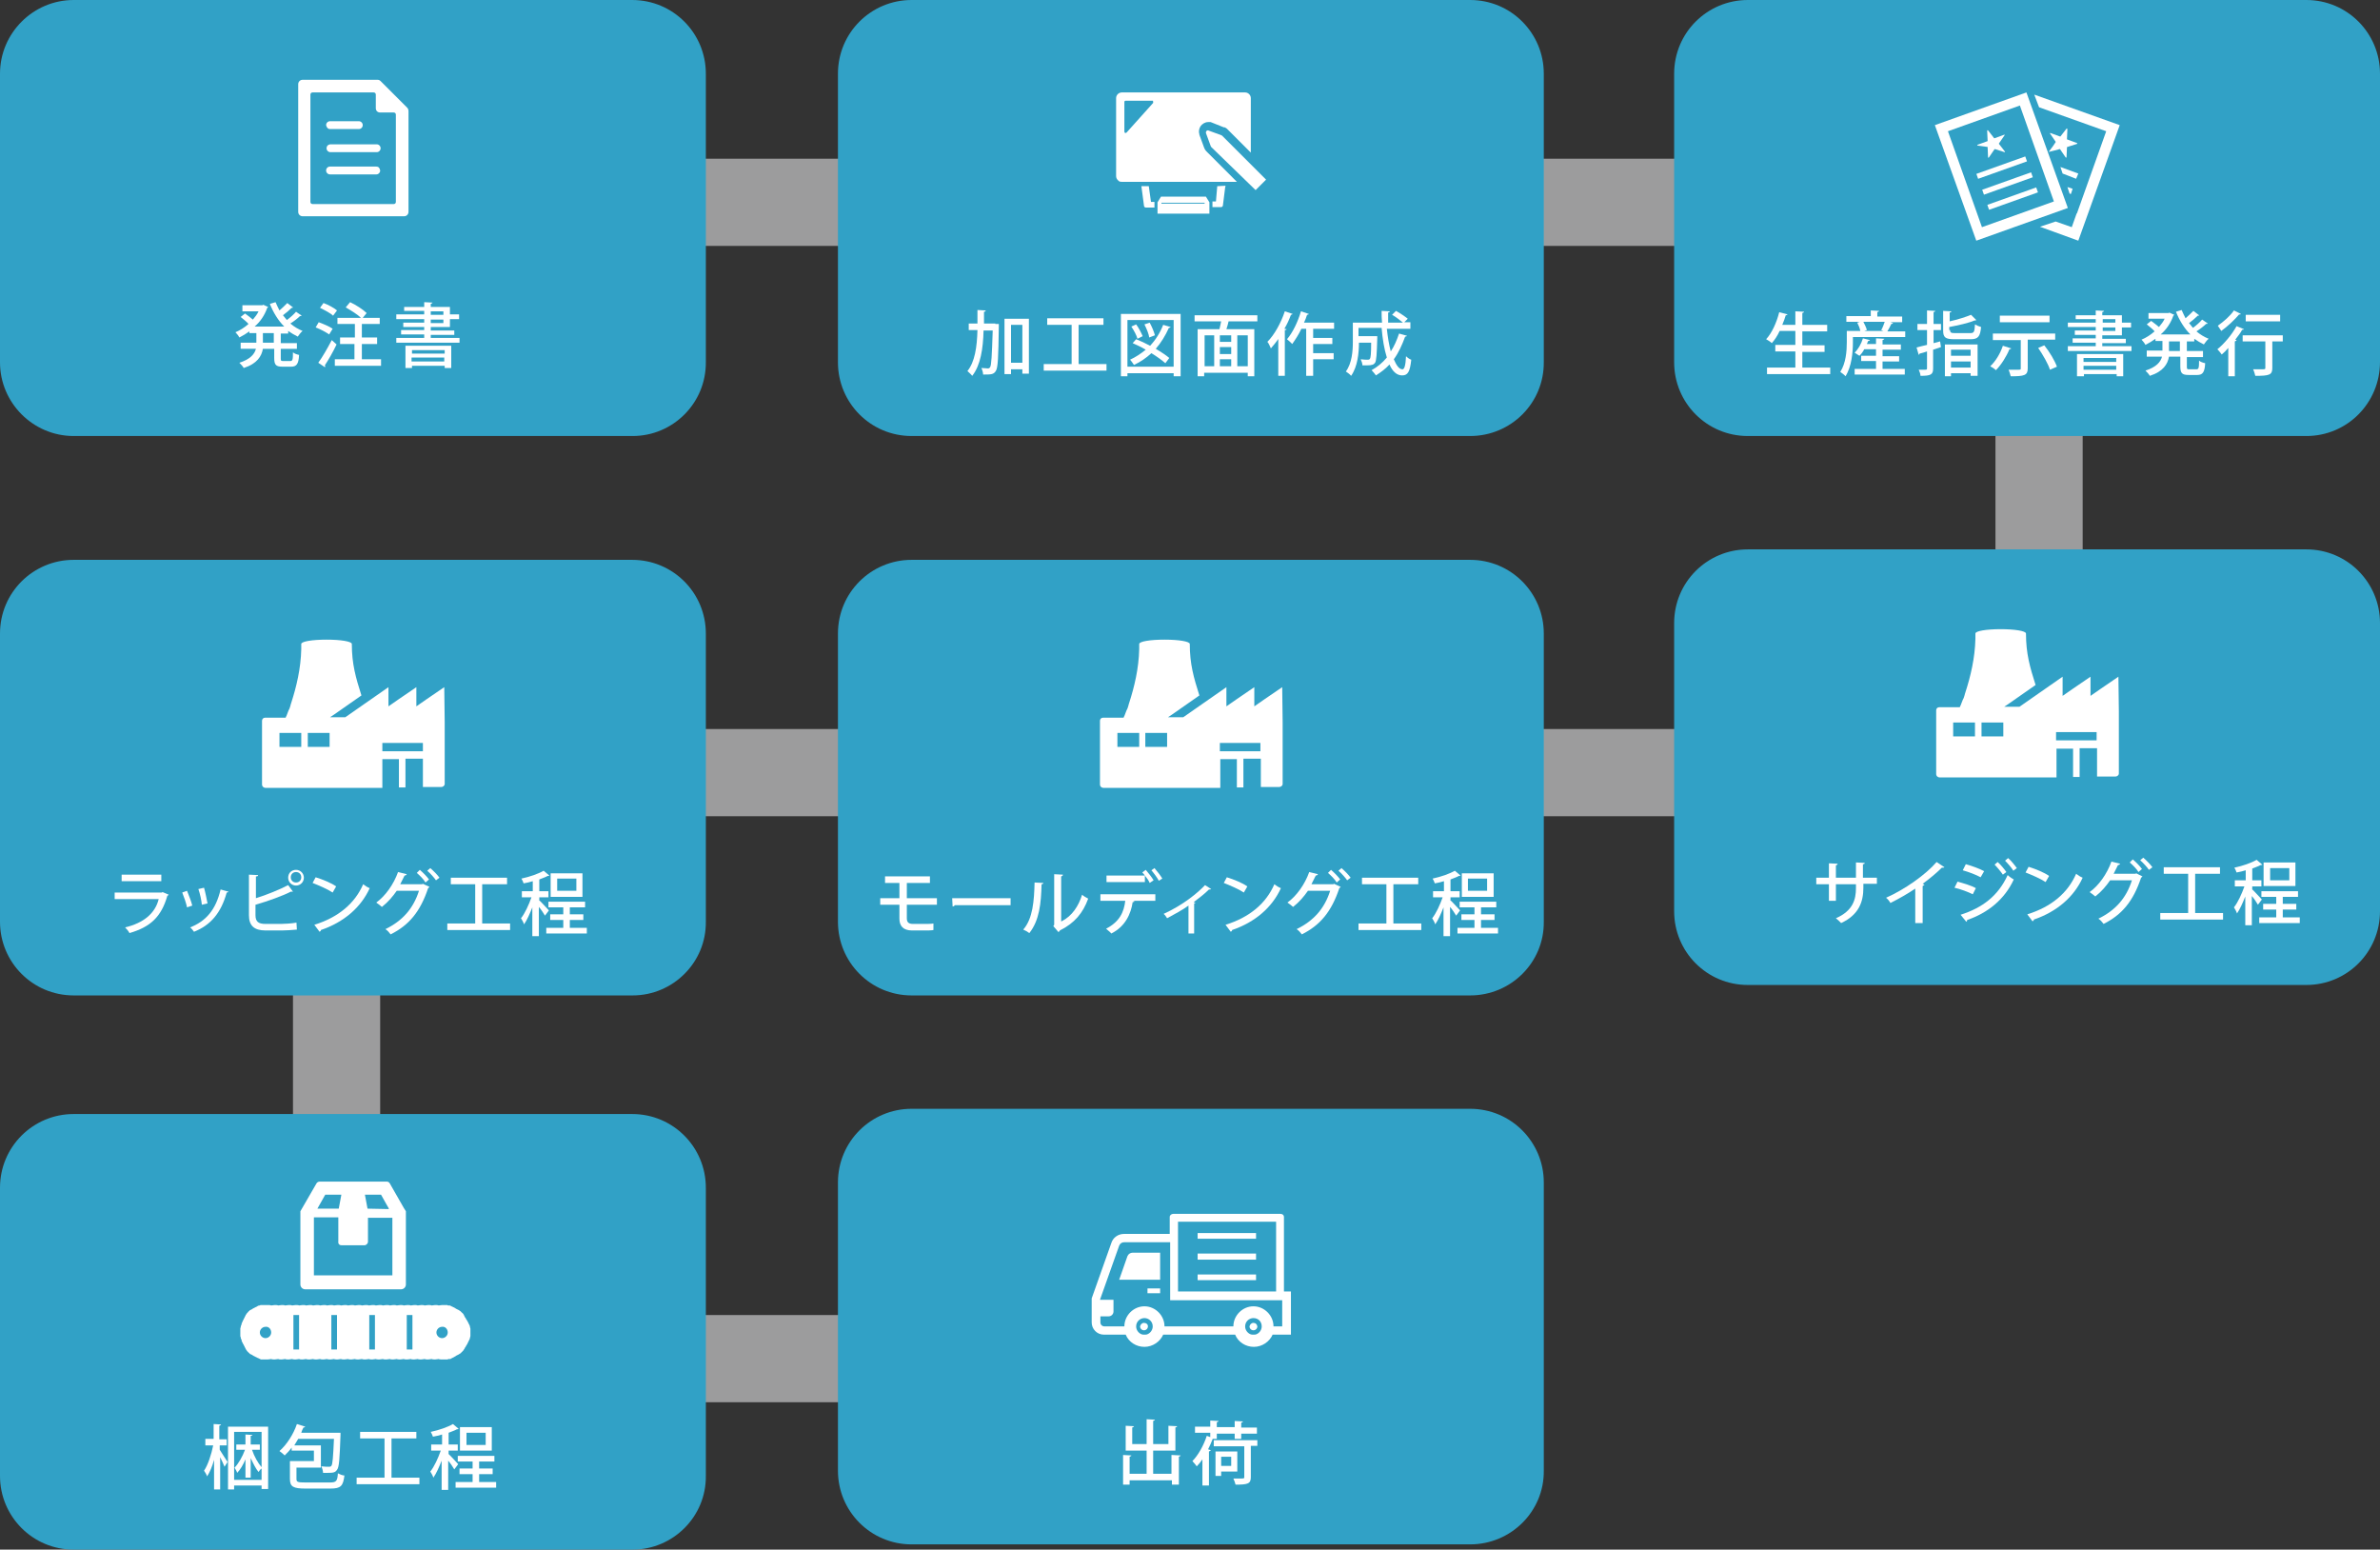
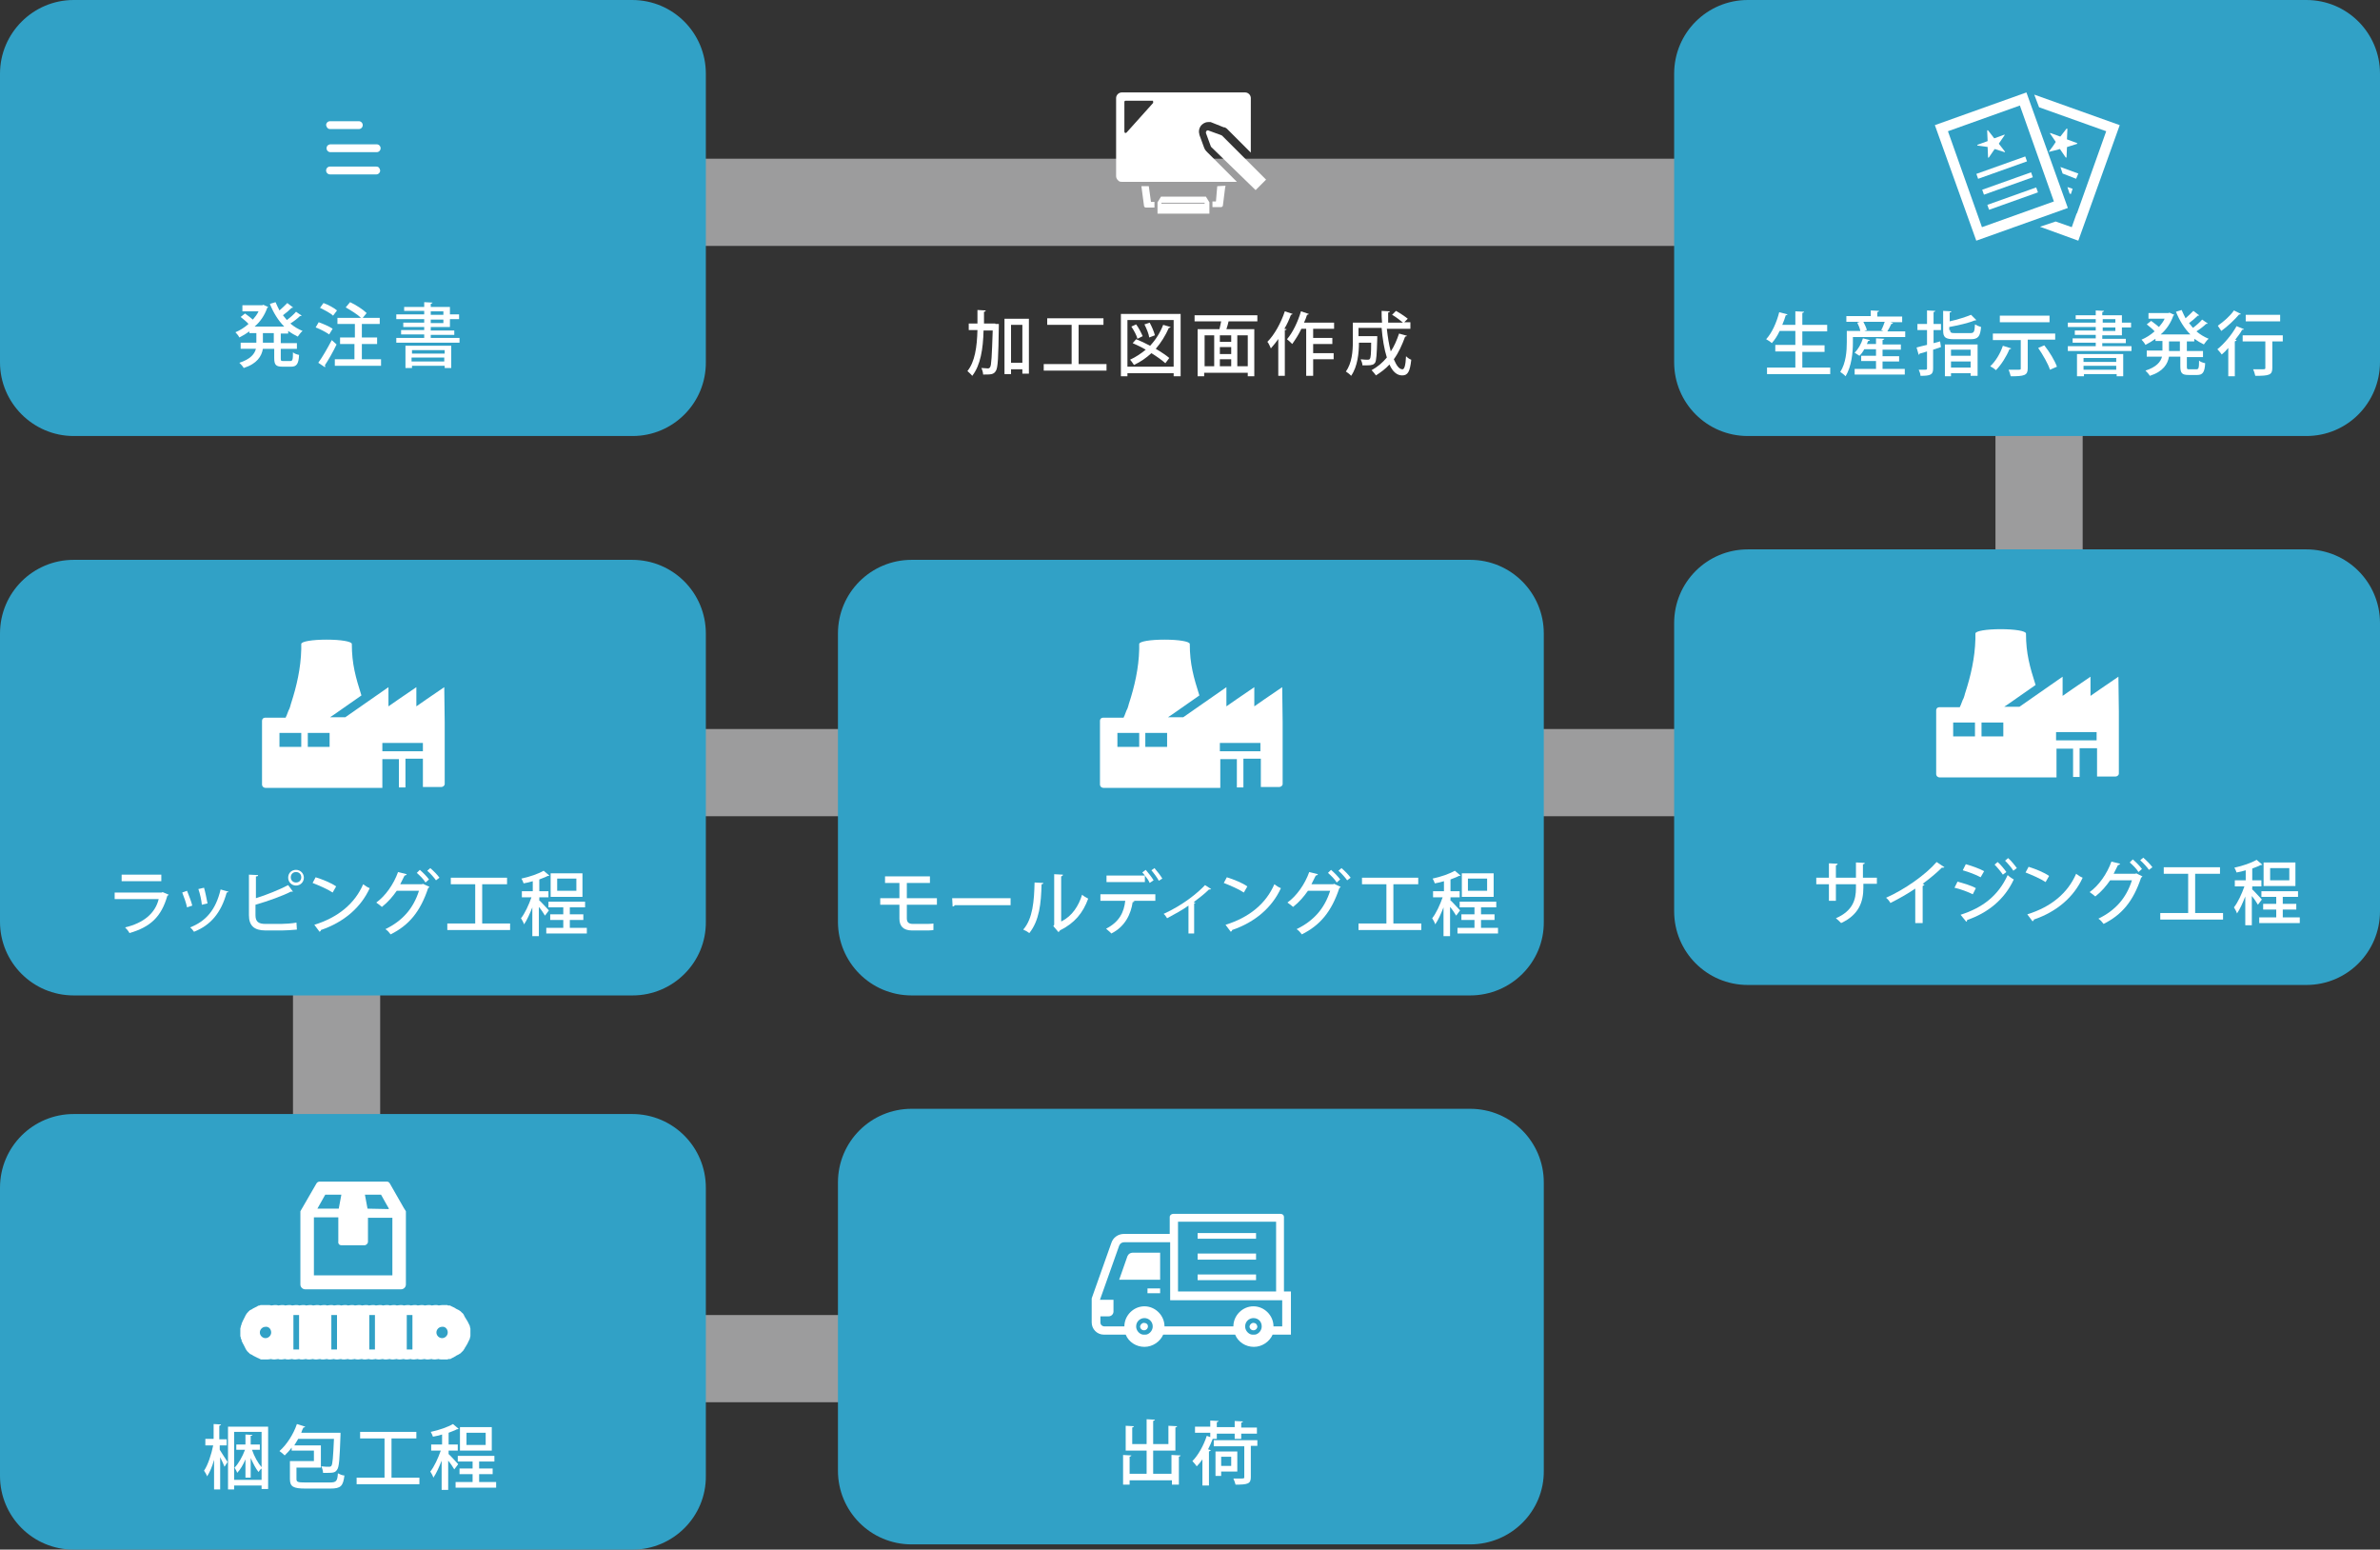
<svg xmlns="http://www.w3.org/2000/svg" id="レイヤー_1" x="0px" y="0px" viewBox="0 0 545.9 355.4" style="enable-background:new 0 0 545.9 355.4;" xml:space="preserve">
  <rect x="0" y="0" width="545.9" height="355.4" fill="#333333" stroke="none" />
  <style type="text/css"> .st0{fill:#9C9C9D;} .st1{fill:#31A1C6;} .st2{fill:#FFFFFF;} </style>
  <g>
    <polygon class="st0" points="311.3,321.6 67.2,321.6 67.2,167.2 457.7,167.2 457.7,56.4 33.1,56.4 33.1,36.4 477.7,36.4 477.7,187.2 87.2,187.2 87.2,301.6 311.3,301.6 " />
  </g>
  <g>
    <path class="st1" d="M145.1,100H16.9C7.6,100,0,92.4,0,83.1V16.9C0,7.6,7.6,0,16.9,0h128.1c9.4,0,16.9,7.6,16.9,16.9v66.1 C162,92.4,154.4,100,145.1,100z" />
    <g>
      <path class="st2" d="M66.1,76.5h-1.7v2.2h3.7V80h-3.7v2.2c0,0.6,0.1,0.6,0.6,0.6h1.6c0.5,0,0.6-0.3,0.6-2c0.3,0.3,0.9,0.5,1.4,0.6 c-0.1,2.1-0.6,2.7-1.8,2.7h-2c-1.5,0-1.9-0.4-1.9-2V80h-2.6c-0.3,1.7-1.3,3.4-4.4,4.4c-0.2-0.4-0.7-0.9-1-1.2 c2.5-0.8,3.5-2,3.8-3.2h-3.5v-1.4h3.6v-2.2h-1.6V76c-0.7,0.5-1.5,1-2.3,1.4c-0.2-0.4-0.6-0.9-0.9-1.2c1-0.4,2.1-1.1,3-1.9 c-0.4-0.5-1.2-1.1-1.8-1.6l1-0.8c0.6,0.4,1.3,1,1.8,1.4c0.5-0.6,1-1.2,1.3-1.9h-3.7V70h4.6l0.2-0.1c0.5,0.2,0.8,0.4,1.1,0.5 c0,0.1-0.1,0.1-0.2,0.2c-0.6,1.7-1.6,3.2-2.9,4.3h6.8c-1.4-1.4-2.5-3.2-3.3-5.2l1.3-0.4c0.3,0.7,0.6,1.3,0.9,1.9 c0.6-0.5,1.3-1.2,1.8-1.7l1.3,1c0,0.1-0.1,0.1-0.2,0.1c0,0-0.1,0-0.1,0c-0.5,0.5-1.3,1.2-2,1.7c0.3,0.4,0.6,0.7,0.9,1.1 c0.8-0.6,1.6-1.3,2.1-1.9l1.3,0.9c-0.1,0.1-0.2,0.1-0.4,0.1c-0.5,0.5-1.4,1.2-2.2,1.7c0.8,0.7,1.8,1.3,2.8,1.7 c-0.4,0.3-0.8,0.9-1.1,1.3c-0.8-0.4-1.5-0.8-2.2-1.3V76.5z M62.8,78.6v-2.2h-2.5v2.2H62.8z" />
      <path class="st2" d="M73.1,73.9c1.1,0.4,2.5,1,3.2,1.5l-0.8,1.3c-0.7-0.5-2-1.2-3.1-1.6L73.1,73.9z M73,83.2 c0.9-1.2,2.1-3.3,3.1-5.2l1.1,1c-0.8,1.7-1.9,3.6-2.7,4.8c0.1,0.1,0.1,0.2,0.1,0.2c0,0.1,0,0.2-0.1,0.2L73,83.2z M74.2,69.5 c1.1,0.4,2.4,1.1,3.1,1.7l-0.9,1.2c-0.6-0.6-2-1.3-3-1.8L74.2,69.5z M82.9,82.4h4.5v1.5H76.8v-1.5h4.5v-3.5H78v-1.5h3.4v-3.1h-4 v-1.4h5.4c-0.8-0.8-2.3-1.7-3.5-2.4l1-1.2c1.3,0.6,3,1.7,3.8,2.5l-0.9,1.1h3.9v1.4h-4.1v3.1h3.5v1.5h-3.5V82.4z" />
      <path class="st2" d="M98.8,77.5h6.6v1.1H90.9v-1.1h6.4v-0.8H92v-1h5.3V75h-4.8v-1h4.8v-0.8h-6.4v-1.1h6.4v-0.8h-4.6v-0.9h4.6v-1.1 l1.9,0.1c0,0.1-0.1,0.2-0.4,0.3v0.7h4.4v1.7h2.1v1.1h-2.1V75h-4.4v0.8h5.4v1h-5.4V77.5z M93,84.4v-5.1h10.5v5.1H102v-0.5h-7.5v0.5 H93z M102,80.3h-7.5v0.8h7.5V80.3z M94.4,82.9h7.5V82h-7.5V82.9z M98.8,71.4v0.8h2.9v-0.8H98.8z M98.8,73.3v0.8h2.9v-0.8H98.8z" />
    </g>
    <g>
-       <path class="st2" d="M93.4,24.7l-6.1-6.1c-0.2-0.2-0.4-0.3-0.7-0.3H69.4c-0.6,0-1,0.5-1,1v29.3c0,0.6,0.5,1,1,1h23.3 c0.6,0,1-0.5,1-1V25.5C93.7,25.2,93.6,24.9,93.4,24.7z M87.2,25.8h3.1c0.3,0,0.5,0.2,0.5,0.5v20c0,0.3-0.2,0.5-0.5,0.5H71.7 c-0.3,0-0.5-0.2-0.5-0.5V21.7c0-0.3,0.2-0.5,0.5-0.5h14c0.3,0,0.5,0.2,0.5,0.5v3.1C86.2,25.4,86.6,25.8,87.2,25.8z" />
      <path class="st2" d="M75.7,29.6h6.6c0.5,0,0.9-0.4,0.9-0.9c0-0.5-0.4-0.9-0.9-0.9h-6.6c-0.5,0-0.9,0.4-0.9,0.9 C74.9,29.2,75.2,29.6,75.7,29.6z" />
      <path class="st2" d="M74.9,34c0,0.5,0.4,0.9,0.9,0.9h10.6c0.5,0,0.9-0.4,0.9-0.9s-0.4-0.9-0.9-0.9H75.7 C75.2,33.2,74.9,33.5,74.9,34z" />
      <path class="st2" d="M86.3,38.2H75.7c-0.5,0-0.9,0.4-0.9,0.9s0.4,0.9,0.9,0.9h10.6c0.5,0,0.9-0.4,0.9-0.9 C87.1,38.5,86.8,38.2,86.3,38.2z" />
    </g>
  </g>
  <g>
-     <path class="st1" d="M337.2,100H209.1c-9.4,0-16.9-7.6-16.9-16.9V16.9c0-9.4,7.6-16.9,16.9-16.9h128.1c9.4,0,16.9,7.6,16.9,16.9 v66.1C354.2,92.4,346.6,100,337.2,100z" />
    <g>
      <path class="st2" d="M228.3,74.3l0.8,0c0,0.1,0,0.3,0,0.5c-0.1,7.2-0.2,9.6-0.7,10.3c-0.5,0.8-1.1,0.8-2.9,0.8 c0-0.4-0.2-1.1-0.4-1.5c0.6,0,1.2,0.1,1.5,0.1c0.2,0,0.4-0.1,0.5-0.3c0.3-0.4,0.4-2.5,0.6-8.4h-2.1c-0.1,4.2-0.7,8-2.6,10.4 c-0.3-0.4-0.8-0.8-1.1-1.1c1.7-2.1,2.2-5.5,2.3-9.4h-2v-1.5h2c0-1,0-2,0-3.1l1.9,0.1c0,0.2-0.2,0.3-0.4,0.3c0,0.9,0,1.8,0,2.7 H228.3z M230.4,73.1h5.6v12.6h-1.5v-1h-2.6v1.1h-1.5V73.1z M231.9,83.2h2.6v-8.7h-2.6V83.2z" />
      <path class="st2" d="M247.4,83.5h6.4V85h-14.4v-1.5h6.4v-9h-5.6V73h12.9v1.5h-5.7V83.5z" />
      <path class="st2" d="M257.1,72h13.7v14.3h-1.6v-0.7h-10.6v0.7h-1.5V72z M258.6,84.1h10.6V73.4h-10.6V84.1z M260.6,77.8 c1,0.4,2.1,0.9,3.2,1.5c1.3-1.4,2.3-3,3-4.8l1.7,0.5c0,0.1-0.2,0.2-0.4,0.2c-0.8,1.8-1.8,3.4-3,4.8c1.2,0.7,2.4,1.5,3.1,2.1 l-0.9,1.2c-0.8-0.7-1.9-1.5-3.2-2.3c-1.2,1.1-2.5,2-4,2.7c-0.2-0.3-0.6-0.9-0.9-1.2c1.3-0.6,2.5-1.4,3.6-2.3c-1-0.6-2.1-1.1-3-1.5 L260.6,77.8z M260.6,74.4c0.6,0.8,1.2,2,1.5,2.7l-1.2,0.6c-0.2-0.8-0.8-1.9-1.4-2.8L260.6,74.4z M263.7,74c0.5,0.9,1,2.1,1.2,2.9 l-1.3,0.5c-0.1-0.8-0.6-2-1.1-3L263.7,74z" />
      <path class="st2" d="M288.4,73.7h-6.6c-0.1,0.5-0.3,1.2-0.5,1.8h6.4v10.8h-1.5v-0.8h-10v0.8h-1.5V75.5h5c0.1-0.5,0.3-1.2,0.4-1.8 H274v-1.4h14.4V73.7z M276.3,76.9V84h2.2v-7.1H276.3z M282.4,78.4v-1.5h-2.6v1.5H282.4z M282.4,81.2v-1.6h-2.6v1.6H282.4z M279.8,82.4V84h2.6v-1.6H279.8z M286.2,84v-7.1h-2.4V84H286.2z" />
      <path class="st2" d="M293.3,77.6c-0.6,0.9-1.2,1.6-1.8,2.3c-0.2-0.4-0.5-1.2-0.8-1.5c1.6-1.6,3.1-4.3,4-7l1.8,0.6 c-0.1,0.1-0.2,0.2-0.4,0.2c-0.4,1.1-0.9,2.2-1.5,3.2l0.5,0.1c0,0.1-0.1,0.2-0.4,0.2v10.5h-1.5V77.6z M306.1,75.4h-4.9v2.1h4.4v1.4 h-4.4V81h4.7v1.4h-4.7v3.8h-1.6V75.4h-1.1c-0.6,1.3-1.4,2.5-2.1,3.5c-0.3-0.3-0.8-0.8-1.2-1.1c1.3-1.5,2.5-4,3.2-6.4l1.8,0.6 c0,0.1-0.2,0.2-0.4,0.2c-0.2,0.6-0.4,1.2-0.7,1.8h6.9V75.4z" />
      <path class="st2" d="M318.1,75.4c0.2,1.9,0.5,3.7,0.9,5.2c0.8-1.2,1.4-2.6,1.9-4.1l1.8,0.5c0,0.1-0.2,0.2-0.4,0.2 c-0.7,1.9-1.5,3.7-2.6,5.2c0.6,1.4,1.2,2.3,2,2.3c0.4,0,0.7-0.8,0.8-3c0.3,0.3,0.8,0.7,1.2,0.8c-0.3,2.8-0.8,3.6-2.1,3.6 c-1.2,0-2.2-0.9-2.9-2.5c-0.9,1-2,1.8-3.1,2.5c-0.2-0.3-0.7-0.9-1-1.2c1.3-0.7,2.5-1.7,3.5-2.9c-0.6-1.9-1-4.3-1.2-6.8h-5.3v1.9 h3.2l0.3,0l0.8,0c0,0.1,0,0.3,0,0.5c-0.1,3.7-0.2,5.1-0.5,5.6c-0.3,0.4-0.6,0.6-2,0.6c-0.3,0-0.6,0-0.9,0c0-0.4-0.2-1-0.4-1.4 c0.7,0.1,1.3,0.1,1.6,0.1c0.2,0,0.4,0,0.5-0.2c0.2-0.2,0.3-1.2,0.3-3.7h-2.8c0,2.3-0.3,5.5-1.8,7.6c-0.2-0.3-0.9-0.8-1.2-1 c1.4-1.9,1.6-4.7,1.6-6.8V74h6.7c-0.1-0.9-0.1-1.8-0.1-2.7l1.9,0.1c0,0.1-0.1,0.2-0.4,0.3c0,0.8,0,1.6,0,2.3h3.4 c-0.6-0.5-1.6-1.3-2.5-1.8l0.9-0.9c0.9,0.5,2.1,1.3,2.7,1.8l-0.8,0.8h1.4v1.5H318.1z" />
    </g>
    <g>
      <path class="st2" d="M263.5,42.7H262l-0.2,0v0h0l0.6,4.5c0,0.2,0.2,0.4,0.4,0.4h2v-1.3h-0.8L263.5,42.7z" />
      <path class="st2" d="M279.2,42.7l-0.3,3.5h-0.8v1.3v0v0h2c0.2,0,0.4-0.2,0.4-0.4l0.5-4l0.1-0.5h0l0,0L279.2,42.7L279.2,42.7z" />
      <path class="st2" d="M266.3,45.1l-0.8,1.3V49h11.9v-2.6l-0.8-1.3L266.3,45.1L266.3,45.1z M266.4,46.7v-0.2h9.9v0.2H266.4z" />
      <path class="st2" d="M276.2,33.9l-1.1-3l0-0.1c-0.2-0.6-0.1-1.3,0.3-1.9c0.4-0.5,1-0.9,1.7-0.9h0.2l0.2,0l0.2,0l3,1.2 c0,0,0,0,0.1,0c0,0,0,0,0.1,0c0.2,0.1,0.4,0.2,0.5,0.3c0.1,0.1,0.1,0.1,0.2,0.2l5.3,5.3v0V22.5c0-0.7-0.6-1.3-1.3-1.3h-28.3 c-0.7,0-1.3,0.6-1.3,1.3v17.9c0,0.4,0.2,0.8,0.6,1.1c0.2,0.2,0.5,0.2,0.7,0.2h26.4l-7-7C276.5,34.5,276.3,34.2,276.2,33.9z M264.5,23.4c0,0,0,0.1,0,0.1c0,0,0,0,0,0c0,0,0,0,0,0.1l-6.1,6.8c-0.2,0.2-0.5,0.1-0.5-0.2v-6.8c0-0.2,0.1-0.3,0.3-0.3h6.1 c0,0,0,0,0.1,0c0,0,0,0,0,0c0,0,0.1,0,0.1,0.1c0,0,0,0,0,0C264.4,23.3,264.5,23.3,264.5,23.4C264.5,23.4,264.5,23.4,264.5,23.4z" />
      <path class="st2" d="M280.3,31.1c-0.1,0-0.1-0.1-0.2-0.1l-3-1.1l-0.1,0h0c-0.1,0-0.3,0.1-0.3,0.2c-0.1,0.1-0.1,0.2-0.1,0.4l1.1,3 c0,0.1,0.1,0.1,0.1,0.2L288,43.6l2.4-2.4L280.3,31.1z" />
    </g>
  </g>
  <g>
    <path class="st1" d="M529,100H400.9c-9.4,0-16.9-7.6-16.9-16.9V16.9c0-9.4,7.6-16.9,16.9-16.9H529c9.4,0,16.9,7.6,16.9,16.9v66.1 C545.9,92.4,538.4,100,529,100z" />
    <g>
      <path class="st2" d="M413.3,84.3h6.5v1.5h-14.5v-1.5h6.5v-3.7h-4.6v-1.5h4.6v-3.2h-3.6c-0.5,1.1-1.1,2-1.8,2.8 c-0.3-0.3-0.9-0.7-1.3-0.9c1.3-1.4,2.4-3.8,3-6.2l1.9,0.5c0,0.1-0.2,0.2-0.4,0.2c-0.2,0.7-0.5,1.5-0.8,2.2h3v-3.1l2,0.1 c0,0.1-0.1,0.2-0.4,0.3v2.7h5.7v1.5h-5.7v3.2h5.1v1.5h-5.1V84.3z" />
      <path class="st2" d="M434.2,74.1c0,0.1-0.2,0.2-0.4,0.2c-0.2,0.5-0.6,1.2-0.9,1.7h4.1v1.3h-12v1.3c0,2.2-0.3,5.5-1.7,7.7 c-0.2-0.3-0.9-0.8-1.2-1c1.3-2,1.5-4.8,1.5-6.8v-2.6h3.1c-0.1-0.6-0.4-1.3-0.7-1.9l0.6-0.2h-3.1v-1.3h5.6v-1.3l1.9,0.1 c0,0.1-0.1,0.2-0.4,0.3v1h5.7v1.3h-2.7L434.2,74.1z M431.8,82.8v1.8h5.1v1.3h-11.5v-1.3h4.9v-1.8h-3.4v-1.2h3.4v-1.5h-2.7 c-0.3,0.6-0.7,1.1-1.1,1.5c-0.3-0.2-0.8-0.5-1.1-0.7c0.8-0.8,1.5-2,1.9-3.3l1.6,0.4c0,0.1-0.2,0.2-0.4,0.2 c-0.1,0.2-0.2,0.5-0.3,0.7h2.1v-1.3l1.9,0.1c0,0.1-0.1,0.2-0.4,0.3v1h4.2v1.2h-4.2v1.5h3.8v1.2H431.8z M432,75.9 c-0.2-0.1-0.3-0.1-0.5-0.2c0.3-0.5,0.6-1.3,0.8-1.9h-4.9c0.3,0.6,0.7,1.4,0.8,1.9l-0.6,0.2H432z" />
      <path class="st2" d="M445,78.3l0.2,1.3c-0.6,0.2-1.2,0.4-1.8,0.6v4.3c0,1.4-0.5,1.7-2.9,1.7c0-0.4-0.2-1-0.4-1.4 c0.4,0,0.8,0,1.1,0c0.7,0,0.8,0,0.8-0.3v-3.9c-0.6,0.2-1.2,0.4-1.7,0.5c0,0.1-0.1,0.2-0.2,0.3l-0.5-1.7c0.7-0.2,1.5-0.4,2.4-0.6 v-3.4h-2.2v-1.4h2.2v-3.1l1.9,0.1c0,0.1-0.1,0.2-0.4,0.3v2.7h1.7v1.4h-1.7v3L445,78.3z M447.3,75.7c0,0.6,0.2,0.7,1.2,0.7h3.4 c0.9,0,1-0.3,1.1-2c0.3,0.2,1,0.5,1.4,0.6c-0.2,2.2-0.7,2.8-2.4,2.8h-3.7c-2.1,0-2.6-0.4-2.6-2v-4.5l1.9,0.1 c0,0.1-0.1,0.2-0.4,0.3v2c1.8-0.4,3.7-1,4.9-1.5l1.2,1.2c-0.1,0.1-0.1,0.1-0.4,0.1c-1.4,0.6-3.7,1.1-5.8,1.5V75.7z M446.1,86.2V79 h7.5v7.2H452v-0.6h-4.5v0.7H446.1z M452,80.2h-4.5v1.4h4.5V80.2z M447.5,84.3h4.5v-1.4h-4.5V84.3z" />
      <path class="st2" d="M461.3,79.9c0,0.1-0.2,0.2-0.4,0.2c-0.7,1.7-1.9,3.6-3.1,4.8c-0.3-0.3-0.9-0.7-1.3-0.9 c1.2-1.1,2.3-2.9,2.9-4.7L461.3,79.9z M471.5,77.9h-6.4v6.6c0,1.6-0.8,1.8-3.9,1.8c-0.1-0.4-0.3-1.1-0.5-1.5c0.6,0,1.2,0,1.7,0 c1.1,0,1.1,0,1.1-0.3v-6.5h-6.4v-1.5h14.3V77.9z M470.1,72.4v1.5h-11.4v-1.5H470.1z M470.2,84.8c-0.4-1.3-1.6-3.4-2.7-5l1.4-0.6 c1.2,1.5,2.4,3.5,2.9,4.9L470.2,84.8z" />
      <path class="st2" d="M482.3,79.4h6.6v1.1h-14.6v-1.1h6.4v-0.8h-5.3v-1h5.3v-0.8h-4.8v-1h4.8v-0.8h-6.4V74h6.4v-0.8h-4.6v-0.9h4.6 v-1.1l1.9,0.1c0,0.1-0.1,0.2-0.4,0.3v0.7h4.5V74h2.1v1.1h-2.1v1.8h-4.5v0.8h5.4v1h-5.4V79.4z M476.4,86.3v-5.1H487v5.1h-1.5v-0.5 h-7.5v0.5H476.4z M485.4,82.1h-7.5V83h7.5V82.1z M477.9,84.8h7.5v-0.9h-7.5V84.8z M482.3,73.2V74h2.9v-0.8H482.3z M482.3,75.1v0.8 h2.9v-0.8H482.3z" />
      <path class="st2" d="M503.3,78.3h-1.7v2.2h3.7v1.4h-3.7v2.2c0,0.6,0.1,0.6,0.6,0.6h1.6c0.5,0,0.6-0.3,0.6-2 c0.3,0.3,0.9,0.5,1.4,0.6c-0.1,2.1-0.6,2.7-1.8,2.7h-2c-1.5,0-1.9-0.4-1.9-2v-2.2h-2.6c-0.3,1.7-1.3,3.4-4.4,4.4 c-0.2-0.4-0.7-0.9-1-1.2c2.5-0.8,3.5-2,3.8-3.2h-3.5v-1.4h3.6v-2.2h-1.6v-0.5c-0.7,0.5-1.5,1-2.3,1.4c-0.2-0.4-0.6-0.9-0.9-1.2 c1-0.4,2.1-1.1,3-1.9c-0.4-0.5-1.2-1.1-1.8-1.6l1-0.8c0.6,0.4,1.3,1,1.8,1.4c0.5-0.6,1-1.2,1.3-1.9h-3.7v-1.3h4.6l0.2-0.1 c0.5,0.2,0.8,0.4,1.1,0.5c0,0.1-0.1,0.1-0.2,0.2c-0.6,1.7-1.6,3.2-2.9,4.3h6.8c-1.4-1.4-2.5-3.2-3.3-5.2l1.3-0.4 c0.3,0.7,0.6,1.3,0.9,1.9c0.6-0.5,1.3-1.2,1.8-1.7l1.3,1c0,0.1-0.1,0.1-0.2,0.1c0,0-0.1,0-0.1,0c-0.5,0.5-1.3,1.2-2,1.7 c0.3,0.4,0.6,0.7,0.9,1.1c0.8-0.6,1.6-1.3,2.1-1.9l1.3,0.9c-0.1,0.1-0.2,0.1-0.4,0.1c-0.5,0.5-1.4,1.2-2.2,1.7 c0.8,0.7,1.8,1.3,2.8,1.7c-0.4,0.3-0.8,0.9-1.1,1.3c-0.8-0.4-1.5-0.8-2.2-1.3V78.3z M500,80.5v-2.2h-2.5v2.2H500z" />
      <path class="st2" d="M511.1,79.8c-0.5,0.6-1,1.1-1.5,1.5c-0.2-0.3-0.7-0.9-1-1.2c1.5-1.2,3.3-3.3,4.4-5.3l1.7,0.7 c-0.1,0.1-0.2,0.2-0.4,0.1c-0.4,0.8-1,1.5-1.6,2.3L513,78c0,0.1-0.1,0.2-0.4,0.3v8h-1.5V79.8z M514,72c-0.1,0.1-0.2,0.2-0.4,0.1 c-1,1.2-2.7,2.8-4.1,3.8c-0.2-0.3-0.6-0.9-0.8-1.2c1.3-0.9,2.9-2.3,3.7-3.5L514,72z M523.6,76.9v1.4h-2.4v6.1 c0,1.6-0.7,1.8-3.9,1.8c-0.1-0.4-0.3-1.1-0.5-1.5c0.6,0,1.2,0,1.7,0c1,0,1.1,0,1.1-0.3v-6.1h-5.2v-1.4H523.6z M523,72.2v1.5h-7.9 v-1.5H523z" />
    </g>
    <g>
      <polygon class="st2" points="466.6,21.7 467.7,24.6 483.1,30.1 476.4,48.9 476.3,49 475.2,52.1 471.5,50.8 467.9,52 476.7,55.2 486.2,28.7 " />
      <polygon class="st2" points="476.7,39.8 472.6,38.3 473.1,39.8 476.2,41 " />
      <polygon class="st2" points="475,44.5 475.4,43.3 474.2,42.9 474.7,44.4 " />
      <path class="st2" d="M470.9,33.5l-0.9,1.2c-0.1,0.1,0,0.2,0.1,0.1l1.2-0.3l1.1-0.3c0,0,0.1,0,0.1,0l1.3,1.9c0,0.1,0.2,0,0.2,0 l0.1-2.3c0,0,0-0.1,0.1-0.1l2.2-0.7c0.1,0,0.1-0.1,0-0.2l-2.2-0.8c0,0-0.1,0-0.1-0.1l0.1-2.3c0-0.1-0.1-0.1-0.2-0.1l-1.4,1.8 c0,0-0.1,0-0.1,0l-2.2-0.8c-0.1,0-0.1,0.1-0.1,0.1l1.3,1.9c0,0,0,0.1,0,0.1L470.9,33.5z" />
      <path class="st2" d="M464.8,21.2l-21,7.5l9.5,26.5l21-7.5L464.8,21.2z M446.8,30.1l16.5-5.9l7.8,22l-16.5,5.9L446.8,30.1z" />
      <rect x="453.1" y="37.7" transform="matrix(0.942 -0.336 0.336 0.942 13.832 156.607)" class="st2" width="11.9" height="1.2" />
      <rect x="454.4" y="41.3" transform="matrix(0.942 -0.336 0.336 0.942 12.734 157.293)" class="st2" width="11.9" height="1.2" />
      <rect x="455.6" y="44.8" transform="matrix(0.942 -0.336 0.336 0.942 11.605 157.865)" class="st2" width="11.9" height="1.2" />
      <path class="st2" d="M455.9,33.7C455.9,33.7,456,33.7,455.9,33.7l0.1,2.4c0,0.1,0.1,0.1,0.2,0l1.3-1.9c0,0,0.1,0,0.1,0l2.2,0.7 c0.1,0,0.1-0.1,0.1-0.1l-1.4-1.8c0,0,0-0.1,0-0.1l1.3-1.9c0-0.1,0-0.2-0.1-0.1l-2.2,0.8c0,0-0.1,0-0.1,0l-1.4-1.8 c-0.1-0.1-0.2,0-0.2,0.1l0.1,2.3c0,0,0,0.1-0.1,0.1l-2.2,0.8c-0.1,0-0.1,0.1,0,0.2L455.9,33.7z" />
    </g>
  </g>
  <g>
    <path class="st1" d="M529,225.9H400.9c-9.4,0-16.9-7.6-16.9-16.9v-66.1c0-9.4,7.6-16.9,16.9-16.9H529c9.4,0,16.9,7.6,16.9,16.9 v66.1C545.9,218.3,538.4,225.9,529,225.9z" />
    <g>
      <path class="st2" d="M430.6,202.7h-3.2v0.9c0,3.2-1,6.2-5.1,8.1c-0.3-0.3-0.8-0.8-1.2-1.1c3.9-1.7,4.6-4.3,4.6-6.9v-0.9h-4.6v3.8 h-1.6v-3.8h-2.9v-1.5h2.9v-3.3l2,0.1c0,0.2-0.2,0.3-0.4,0.4v2.8h4.6v-3.5l2,0.1c0,0.2-0.1,0.3-0.4,0.3v3.1h3.2V202.7z" />
      <path class="st2" d="M446,198.9c-0.1,0.1-0.2,0.1-0.4,0.1c0,0-0.1,0-0.2,0c-1.2,1.2-2.9,2.6-4.4,3.7c0.1,0.1,0.3,0.1,0.4,0.2 c0,0.1-0.2,0.2-0.4,0.3v8.5h-1.7v-7.9c-1.6,1.1-3.7,2.3-5.7,3.3c-0.2-0.4-0.6-0.9-1-1.2c4.3-1.9,9.1-5.3,11.6-8.2L446,198.9z" />
      <path class="st2" d="M449,202.2c1.4,0.4,3.2,0.9,4.2,1.5l-0.7,1.4c-1-0.5-2.8-1.2-4.2-1.5L449,202.2z M449.7,209.8 c5-1.6,8.6-4.3,10.8-9.1c0.3,0.3,1,0.8,1.4,1c-2.1,4.6-6,7.7-10.7,9.3c0,0.1,0,0.3-0.2,0.4L449.7,209.8z M450.9,198.2 c1.4,0.4,3.1,1,4.2,1.6l-0.8,1.4c-1.1-0.6-2.7-1.2-4.1-1.6L450.9,198.2z M458.2,197.7c0.7,0.6,1.5,1.6,2,2.3l-0.8,0.6 c-0.4-0.6-1.3-1.7-1.9-2.3L458.2,197.7z M460.6,196.8c0.7,0.6,1.5,1.6,2,2.3l-0.8,0.6c-0.4-0.7-1.3-1.7-1.9-2.3L460.6,196.8z" />
      <path class="st2" d="M465.3,198.8c1.6,0.5,3.6,1.3,4.7,2.1l-0.8,1.4c-1.2-0.8-3.1-1.6-4.6-2.2L465.3,198.8z M465,209.7 c5.5-1.7,9.3-4.9,11.2-9.3c0.5,0.4,1,0.7,1.5,0.9c-2,4.4-5.9,7.8-11.2,9.6c0,0.2-0.1,0.3-0.3,0.4L465,209.7z" />
      <path class="st2" d="M491.4,201c0,0.1-0.2,0.2-0.3,0.3c-1.8,5.4-4.4,8.5-8.6,10.6c-0.3-0.4-0.7-0.9-1.2-1.2 c3.9-1.9,6.4-4.7,7.7-8.8H484c-0.9,1.3-2,2.6-3.4,3.7c-0.3-0.3-0.9-0.7-1.3-1c2.1-1.5,4-4.2,5-7l2,0.5c-0.1,0.2-0.3,0.3-0.5,0.3 c-0.3,0.6-0.7,1.4-1,2h5l0.2-0.1L491.4,201z M489.2,197.1c0.7,0.6,1.6,1.5,2.1,2.2l-0.8,0.7c-0.4-0.7-1.3-1.6-2-2.2L489.2,197.1z M491.6,196.7c0.7,0.6,1.6,1.5,2.1,2.2l-0.8,0.6c-0.4-0.6-1.3-1.6-2-2.2L491.6,196.7z" />
      <path class="st2" d="M503.5,209.4h6.4v1.5h-14.4v-1.5h6.4v-9h-5.6v-1.5h12.9v1.5h-5.7V209.4z" />
      <path class="st2" d="M516.5,203.9c0.5,0.4,1.9,2,2.3,2.4l-0.9,1.2c-0.3-0.5-0.8-1.3-1.4-2v6.7h-1.5v-6.6c-0.6,1.5-1.2,2.9-1.9,3.9 c-0.1-0.4-0.5-1.1-0.7-1.4c0.9-1.1,1.8-3.1,2.4-4.8h-2.2v-1.4h2.5v-2.3c-0.7,0.2-1.4,0.4-2.1,0.5c-0.1-0.3-0.3-0.8-0.5-1.1 c1.9-0.4,3.9-1.1,5.1-1.8l1.3,1.1c-0.1,0.1-0.2,0.1-0.4,0.1c-0.5,0.3-1.2,0.5-1.9,0.8v2.7h2.1v1.4h-2.1V203.9z M523.6,210.4h3.9 v1.3h-9.3v-1.3h3.9v-1.8h-3v-1.3h3v-1.6h-3.4v-1.3h8.4v1.3h-3.5v1.6h3.1v1.3h-3.1V210.4z M526.5,197.8v5.4h-7.3v-5.4H526.5z M525.1,201.9v-2.8h-4.4v2.8H525.1z" />
    </g>
    <g>
      <path class="st2" d="M485.9,155.2L485.9,155.2L485.9,155.2l-4.1,2.8l-2.3,1.6v-2.8l0-1.6l0,0v0l-4.1,2.8l-2.3,1.6v-2.8l0-1.6l0,0 v0l-5.6,3.9l-4.3,3h-1.9l-1.6,0l0.9-0.6l6.3-4.4c-1.3-4.1-2.2-7.2-2.2-11.8c0-0.6-2.6-1-5.8-1c-3.2,0-5.8,0.4-5.8,1 c0,0.4,0,0.8,0,1.1c0,0,0,0,0,0.1c-0.1,4.4-1.1,8.6-2.3,12.3c-0.1,0.2-0.1,0.4-0.2,0.7c-0.1,0.3-0.2,0.7-0.4,1 c-0.2,0.4-0.3,0.9-0.5,1.3c-0.1,0.1-0.1,0.3-0.2,0.4h-4.7c-0.4,0-0.7,0.3-0.7,0.7v14.6c0,0.5,0.4,0.8,0.8,0.8h26.7l0.1,0v0h0v-6.6 h3.8v6.5v0l0,0v0h1.5l0,0v0h0v-6.6v0h4v6.5v0l0,0v0h4.2c0.4,0,0.8-0.3,0.8-0.7v-14.2L485.9,155.2z M480.9,167.9v1.9h-9.3v-1.9 H480.9L480.9,167.9z M459.5,165.7v3.2h-5v-3.2H459.5L459.5,165.7z M453,165.7v3.2h-5v-3.2H453L453,165.7z" />
    </g>
  </g>
  <g>
    <path class="st1" d="M337.2,228.3H209.1c-9.4,0-16.9-7.6-16.9-16.9v-66.1c0-9.4,7.6-16.9,16.9-16.9h128.1c9.4,0,16.9,7.6,16.9,16.9 v66.1C354.2,220.7,346.6,228.3,337.2,228.3z" />
    <g>
      <path class="st2" d="M208,207.4v3.2c0,0.8,0.3,1.3,1.4,1.3h2.8c0.5,0,1.4,0,1.9-0.1c0,0.4,0,1.2,0,1.5c-0.5,0.1-1.4,0.1-1.9,0.1 h-3c-2.1,0-2.9-1.1-2.9-2.7v-3.2h-4.4V206h4.4v-3.5h-3.3v-1.5h10.3v1.5H208v3.5h6.9v1.5H208z" />
      <path class="st2" d="M218.4,206h13.4v1.6H219c-0.1,0.2-0.3,0.3-0.5,0.3L218.4,206z" />
      <path class="st2" d="M239.3,202.5c0,0.2-0.2,0.3-0.4,0.3c-0.1,4.4-0.5,8.3-2.8,11.2c-0.4-0.3-0.9-0.6-1.4-0.8 c2.2-2.5,2.5-6.6,2.6-10.8L239.3,202.5z M243.5,211.3c2.4-1.2,3.9-3.5,4.7-6.1c0.3,0.3,1,0.7,1.4,0.9c-1.2,3.3-3.1,5.6-6.5,7.3 c-0.1,0.1-0.2,0.3-0.3,0.4l-1.2-1.4l0.2-0.3v-11.6l2,0.1c0,0.2-0.1,0.3-0.4,0.4V211.3z" />
      <path class="st2" d="M252.4,206.6v-1.5H265v1.5h-5.1l0.3,0.1c0,0.1-0.1,0.2-0.4,0.2c-0.4,2.7-1.7,5.6-4.9,7.2 c-0.2-0.3-0.9-0.8-1.2-1.1c3.1-1.6,4.1-3.8,4.4-6.4H252.4z M263.7,202.5c-0.2-0.5-0.6-1.1-1.1-1.7v1.5h-8.8v-1.5h8.8 c-0.2-0.3-0.4-0.5-0.6-0.7l0.8-0.6c0.6,0.7,1.4,1.7,1.8,2.4L263.7,202.5z M265.8,202c-0.3-0.6-1.1-1.7-1.7-2.4l0.7-0.5 c0.6,0.7,1.4,1.7,1.8,2.4L265.8,202z" />
      <path class="st2" d="M277.8,203.9c-0.1,0.1-0.2,0.1-0.3,0.1c-0.1,0-0.1,0-0.2,0c-1,1-2.3,2-3.5,2.9c0.2,0.1,0.3,0.1,0.4,0.1 c0,0.1-0.2,0.2-0.3,0.2v6.9h-1.3v-6.4c-1.2,0.9-3.4,2.1-4.9,2.9c-0.2-0.3-0.5-0.8-0.8-1c4.6-2.1,7.9-4.9,9.5-6.6L277.8,203.9z" />
      <path class="st2" d="M281.4,201.2c1.6,0.5,3.6,1.3,4.7,2.1l-0.8,1.4c-1.2-0.8-3.1-1.6-4.6-2.2L281.4,201.2z M281.1,212.1 c5.5-1.7,9.3-4.9,11.2-9.3c0.5,0.4,1,0.7,1.5,0.9c-2,4.4-5.9,7.8-11.2,9.6c0,0.2-0.1,0.3-0.3,0.4L281.1,212.1z" />
      <path class="st2" d="M307.5,203.4c0,0.1-0.2,0.2-0.3,0.3c-1.8,5.4-4.4,8.5-8.6,10.6c-0.3-0.4-0.7-0.9-1.2-1.2 c3.9-1.9,6.4-4.7,7.7-8.8h-5.1c-0.9,1.3-2,2.6-3.4,3.7c-0.3-0.3-0.9-0.7-1.3-1c2.1-1.5,4-4.2,5-7l2,0.5c-0.1,0.2-0.3,0.3-0.5,0.3 c-0.3,0.6-0.7,1.4-1,2h5l0.2-0.1L307.5,203.4z M305.3,199.5c0.7,0.6,1.6,1.5,2.1,2.2l-0.8,0.7c-0.4-0.7-1.3-1.6-2-2.2L305.3,199.5 z M307.7,199.1c0.7,0.6,1.6,1.5,2.1,2.2l-0.8,0.6c-0.4-0.6-1.3-1.6-2-2.2L307.7,199.1z" />
      <path class="st2" d="M319.6,211.8h6.4v1.5h-14.4v-1.5h6.4v-9h-5.6v-1.5h12.9v1.5h-5.7V211.8z" />
      <path class="st2" d="M332.6,206.4c0.5,0.4,1.9,2,2.3,2.4l-0.9,1.2c-0.3-0.5-0.8-1.3-1.4-2v6.7h-1.5v-6.6c-0.6,1.5-1.2,2.9-1.9,3.9 c-0.1-0.4-0.5-1.1-0.7-1.4c0.9-1.1,1.8-3.1,2.4-4.8h-2.2v-1.4h2.5v-2.3c-0.7,0.2-1.4,0.4-2.1,0.5c-0.1-0.3-0.3-0.8-0.5-1.1 c1.9-0.4,3.9-1.1,5.1-1.8l1.3,1.1c-0.1,0.1-0.2,0.1-0.4,0.1c-0.5,0.3-1.2,0.5-1.9,0.8v2.7h2.1v1.4h-2.1V206.4z M339.7,212.8h3.9 v1.3h-9.3v-1.3h3.9V211h-3v-1.3h3v-1.6h-3.4v-1.3h8.4v1.3h-3.5v1.6h3.1v1.3h-3.1V212.8z M342.6,200.3v5.4h-7.3v-5.4H342.6z M341.1,204.3v-2.8h-4.4v2.8H341.1z" />
    </g>
    <g>
      <path class="st2" d="M294.1,157.6L294.1,157.6L294.1,157.6l-4.1,2.8l-2.3,1.6v-2.8l0-1.6l0,0v0l-4.1,2.8l-2.3,1.6v-2.8l0-1.6l0,0 v0l-5.6,3.9l-4.3,3h-1.9l-1.6,0l0.9-0.6l6.3-4.4c-1.3-4.1-2.2-7.2-2.2-11.8c0-0.6-2.6-1-5.8-1c-3.2,0-5.8,0.4-5.8,1 c0,0.4,0,0.8,0,1.1c0,0,0,0,0,0.1c-0.1,4.4-1.1,8.6-2.3,12.3c-0.1,0.2-0.1,0.4-0.2,0.7c-0.1,0.3-0.2,0.7-0.4,1 c-0.2,0.4-0.3,0.9-0.5,1.3c-0.1,0.1-0.1,0.3-0.2,0.4H253c-0.4,0-0.7,0.3-0.7,0.7v14.6c0,0.5,0.4,0.8,0.8,0.8h26.7l0.1,0v0h0v-6.6 h3.8v6.5v0l0,0v0h1.5l0,0v0h0v-6.6v0h4v6.5v0l0,0v0h4.2c0.4,0,0.8-0.3,0.8-0.7v-14.2L294.1,157.6z M289.1,170.4v1.9h-9.3v-1.9 H289.1L289.1,170.4z M267.7,168.1v3.2h-5v-3.2H267.7L267.7,168.1z M261.3,168.1v3.2h-5v-3.2H261.3L261.3,168.1z" />
    </g>
  </g>
  <g>
    <path class="st1" d="M145.1,228.3H16.9c-9.4,0-16.9-7.6-16.9-16.9v-66.1c0-9.4,7.6-16.9,16.9-16.9h128.1c9.4,0,16.9,7.6,16.9,16.9 v66.1C162,220.7,154.4,228.3,145.1,228.3z" />
    <g>
      <path class="st2" d="M38.7,205.2c-0.1,0.1-0.1,0.2-0.3,0.2c-1.4,4.9-3.9,7.2-8.7,8.6c-0.2-0.4-0.6-0.9-1-1.3 c4.2-1,6.9-3.2,7.7-6.5H26.3v-1.5h10.8l0.2-0.1L38.7,205.2z M37,202.1h-9.1v-1.5H37V202.1z" />
      <path class="st2" d="M42.9,204.3c0.4,1,1,2.5,1.2,3.4l-1.2,0.4c-0.2-1-0.7-2.4-1.1-3.4L42.9,204.3z M52.4,204.5 c0,0.1-0.2,0.2-0.4,0.2c-1.3,4.7-3.7,7.5-7.5,9c-0.2-0.3-0.6-0.8-0.9-1c3.6-1.4,5.9-4,7-8.7L52.4,204.5z M46.8,203.6 c0.3,1,0.6,2.6,0.8,3.6l-1.3,0.3c-0.1-1-0.4-2.5-0.8-3.6L46.8,203.6z" />
      <path class="st2" d="M64.5,211.9c0.7,0,2.5-0.1,3.5-0.3l0.1,1.6c-1,0.1-2.6,0.2-3.4,0.2h-3.8c-2.6,0-3.8-1.1-3.8-3.5v-9.3l2.1,0.1 c0,0.2-0.1,0.3-0.5,0.3v5c2.3-0.7,5.5-2,7.4-3l1.1,1.5c0,0-0.1,0-0.2,0c-0.1,0-0.2,0-0.3,0c-1.7,0.9-5.3,2.2-8.1,3v2.4 c0,1.5,0.7,2,2.3,2H64.5z M67.9,199.5c1,0,1.8,0.8,1.8,1.8s-0.8,1.8-1.8,1.8s-1.8-0.8-1.8-1.8C66.1,200.2,66.9,199.5,67.9,199.5z M69.1,201.2c0-0.7-0.5-1.2-1.2-1.2s-1.2,0.5-1.2,1.2c0,0.7,0.5,1.2,1.2,1.2C68.6,202.4,69.1,201.9,69.1,201.2z" />
      <path class="st2" d="M72.4,201.2c1.6,0.5,3.6,1.3,4.7,2.1l-0.8,1.4c-1.2-0.8-3.1-1.6-4.6-2.2L72.4,201.2z M72.1,212.1 c5.5-1.7,9.3-4.9,11.2-9.3c0.5,0.4,1,0.7,1.5,0.9c-2,4.4-5.9,7.8-11.2,9.6c0,0.2-0.1,0.3-0.3,0.4L72.1,212.1z" />
      <path class="st2" d="M98.5,203.4c0,0.1-0.2,0.2-0.3,0.3c-1.8,5.4-4.4,8.5-8.6,10.6c-0.3-0.4-0.7-0.9-1.2-1.2 c3.9-1.9,6.4-4.7,7.7-8.8h-5.1c-0.9,1.3-2,2.6-3.4,3.7c-0.3-0.3-0.9-0.7-1.3-1c2.1-1.5,4-4.2,5-7l2,0.5c-0.1,0.2-0.3,0.3-0.5,0.3 c-0.3,0.6-0.7,1.4-1,2h5l0.2-0.1L98.5,203.4z M96.3,199.5c0.7,0.6,1.6,1.5,2.1,2.2l-0.8,0.7c-0.4-0.7-1.3-1.6-2-2.2L96.3,199.5z M98.7,199.1c0.7,0.6,1.6,1.5,2.1,2.2l-0.8,0.6c-0.4-0.6-1.3-1.6-2-2.2L98.7,199.1z" />
      <path class="st2" d="M110.6,211.8h6.4v1.5h-14.4v-1.5h6.4v-9h-5.6v-1.5h12.9v1.5h-5.7V211.8z" />
      <path class="st2" d="M123.6,206.4c0.5,0.4,1.9,2,2.3,2.4l-0.9,1.2c-0.3-0.5-0.8-1.3-1.4-2v6.7h-1.5v-6.6c-0.6,1.5-1.2,2.9-1.9,3.9 c-0.1-0.4-0.5-1.1-0.7-1.4c0.9-1.1,1.8-3.1,2.4-4.8h-2.2v-1.4h2.5v-2.3c-0.7,0.2-1.4,0.4-2.1,0.5c-0.1-0.3-0.3-0.8-0.5-1.1 c1.9-0.4,3.9-1.1,5.1-1.8l1.3,1.1c-0.1,0.1-0.2,0.1-0.4,0.1c-0.5,0.3-1.2,0.5-1.9,0.8v2.7h2.1v1.4h-2.1V206.4z M130.7,212.8h3.9 v1.3h-9.3v-1.3h3.9V211h-3v-1.3h3v-1.6h-3.4v-1.3h8.4v1.3h-3.5v1.6h3.1v1.3h-3.1V212.8z M133.6,200.3v5.4h-7.3v-5.4H133.6z M132.2,204.3v-2.8h-4.4v2.8H132.2z" />
    </g>
    <g>
      <path class="st2" d="M101.9,157.6L101.9,157.6L101.9,157.6l-4.1,2.8l-2.3,1.6v-2.8l0-1.6l0,0v0l-4.1,2.8l-2.3,1.6v-2.8l0-1.6l0,0 v0l-5.6,3.9l-4.3,3h-1.9l-1.6,0l0.9-0.6l6.3-4.4c-1.3-4.1-2.2-7.2-2.2-11.8c0-0.6-2.6-1-5.8-1c-3.2,0-5.8,0.4-5.8,1 c0,0.4,0,0.8,0,1.1c0,0,0,0,0,0.1c-0.1,4.4-1.1,8.6-2.3,12.3c-0.1,0.2-0.1,0.4-0.2,0.7c-0.1,0.3-0.2,0.7-0.4,1 c-0.2,0.4-0.3,0.9-0.5,1.3c-0.1,0.1-0.1,0.3-0.2,0.4h-4.7c-0.4,0-0.7,0.3-0.7,0.7v14.6c0,0.5,0.4,0.8,0.8,0.8h26.7l0.1,0v0h0v-6.6 h3.8v6.5v0l0,0v0h1.5l0,0v0h0v-6.6v0h4v6.5v0l0,0v0h4.2c0.4,0,0.8-0.3,0.8-0.7v-14.2L101.9,157.6z M97,170.4v1.9h-9.3v-1.9H97 L97,170.4z M75.6,168.1v3.2h-5v-3.2H75.6L75.6,168.1z M69.1,168.1v3.2h-5v-3.2H69.1L69.1,168.1z" />
    </g>
  </g>
  <g>
    <path class="st1" d="M145.1,355.4H16.9c-9.4,0-16.9-7.6-16.9-16.9v-66.1c0-9.4,7.6-16.9,16.9-16.9h128.1c9.4,0,16.9,7.6,16.9,16.9 v66.1C162,347.8,154.4,355.4,145.1,355.4z" />
    <g>
      <path class="st2" d="M50.4,331.4v1.1c0.4,0.6,1.5,2.4,1.8,2.8l-0.7,1.1c-0.2-0.5-0.6-1.4-1-2.2v7.4h-1.4v-6.8 c-0.4,1.5-1,2.9-1.6,3.8c-0.1-0.4-0.5-1-0.7-1.3c0.9-1.3,1.7-3.8,2.1-5.8h-1.8V330h1.9v-3.4l1.7,0.1c0,0.1-0.1,0.2-0.4,0.3v3.1H52 v1.4H50.4z M52.4,327.2h9.1v14.3H60v-0.8h-6.3v0.9h-1.4V327.2z M53.7,339.4H60v-2.6c-0.3,0.2-0.5,0.5-0.7,0.8 c-0.6-0.7-1.2-1.9-1.8-3.2v4.5h-1.2v-4.2c-0.5,1.2-1.2,2.4-1.9,3.1c-0.1-0.4-0.4-0.8-0.6-1.2c0.9-0.9,1.8-2.5,2.4-4.1h-2v-1.2h2.1 V329l1.6,0.1c0,0.1-0.1,0.2-0.4,0.2v2h2.1v1.2h-1.8c0.5,1.5,1.4,3.1,2.2,4v-8.1h-6.3V339.4z" />
      <path class="st2" d="M68,339.2c0,0.7,0.3,0.8,2,0.8h5.7c1.4,0,1.7-0.3,1.8-2.1c0.4,0.2,1,0.5,1.5,0.5c-0.3,2.4-0.8,3-3.2,3h-5.7 c-2.8,0-3.6-0.4-3.6-2.2v-4.1H72v-2.4h-5.1V332c-0.5,0.7-1,1.2-1.6,1.8c-0.3-0.3-0.9-0.8-1.2-1c1.6-1.4,3.2-3.8,4-6.2l1.9,0.6 c0,0.1-0.2,0.2-0.4,0.2c-0.2,0.4-0.4,0.8-0.5,1.2h7.8l0.4,0l0.8,0c0,0.1,0,0.3,0,0.5c-0.2,5.5-0.3,7.4-0.8,8 c-0.4,0.6-0.8,0.7-2.2,0.7c-0.3,0-0.6,0-1,0c0-0.4-0.2-1.1-0.4-1.5c0.8,0.1,1.4,0.1,1.7,0.1c0.3,0,0.4,0,0.6-0.2 c0.3-0.4,0.4-1.9,0.6-6.2h-8.2c-0.3,0.5-0.6,1-0.9,1.5h6.1v5.1H68V339.2z" />
      <path class="st2" d="M89.8,338.9h6.4v1.5H81.8v-1.5h6.4v-9h-5.6v-1.5h12.9v1.5h-5.7V338.9z" />
      <path class="st2" d="M102.8,333.4c0.5,0.4,1.9,2,2.3,2.4l-0.9,1.2c-0.3-0.5-0.8-1.3-1.4-2v6.7h-1.5V335c-0.6,1.5-1.2,2.9-1.9,3.9 c-0.1-0.4-0.5-1.1-0.7-1.4c0.9-1.1,1.8-3.1,2.4-4.8h-2.2v-1.4h2.5V329c-0.7,0.2-1.4,0.4-2.1,0.5c-0.1-0.3-0.3-0.8-0.5-1.1 c1.9-0.4,3.9-1.1,5.1-1.8l1.3,1.1c-0.1,0.1-0.2,0.1-0.4,0.1c-0.5,0.3-1.2,0.5-1.9,0.8v2.7h2.1v1.4h-2.1V333.4z M109.9,339.9h3.9 v1.3h-9.3v-1.3h3.9v-1.8h-3v-1.3h3v-1.6H105v-1.3h8.4v1.3h-3.5v1.6h3.1v1.3h-3.1V339.9z M112.8,327.3v5.4h-7.3v-5.4H112.8z M111.4,331.4v-2.8H107v2.8H111.4z" />
    </g>
    <g>
      <path class="st2" d="M70,295.7h22c0.6,0,1.1-0.5,1.1-1.1v-16.8l-0.5-0.8l-3.2-5.6c-0.2-0.3-0.4-0.4-0.7-0.4H73.3 c-0.3,0-0.6,0.2-0.7,0.4l-3.7,6.4v16.8C68.9,295.2,69.4,295.7,70,295.7z M78.3,285.6h5.3c0.4,0,0.8-0.4,0.8-0.8v-5.5H90v13.2l0,0 H72v-13.3h5.6v5.5C77.5,285.3,77.9,285.6,78.3,285.6z M72.8,277.2l1.8-3.2l3.1,0l0.6,0l-0.6,3.2H74l-0.8,0L72.8,277.2z M84.3,277.2l-0.6-3.2h3.7l1.4,2.5l0.3,0.5l0.1,0.3L84.3,277.2L84.3,277.2z" />
      <path class="st2" d="M107.9,305.2c0-0.1,0-0.3,0-0.4c0-0.1,0-0.2-0.1-0.4c0-0.1,0-0.3-0.1-0.4c0-0.1,0-0.1-0.1-0.2c0,0,0,0,0,0 c0-0.1,0-0.1-0.1-0.2c0-0.1,0-0.1-0.1-0.2c0,0,0,0,0,0c0-0.1,0-0.1-0.1-0.2c0-0.1,0-0.1-0.1-0.2c0,0,0,0,0,0 c0-0.1-0.1-0.1-0.1-0.2c0-0.1-0.1-0.1-0.1-0.1c0-0.1-0.1-0.1-0.1-0.2c0-0.1-0.1-0.1-0.1-0.2c0,0,0,0,0,0c0-0.1-0.1-0.1-0.1-0.1 c0-0.1-0.1-0.1-0.1-0.2c0,0,0,0,0,0c0-0.1-0.1-0.1-0.1-0.2c0-0.1-0.1-0.1-0.1-0.2c0-0.1-0.1-0.1-0.1-0.2c0,0-0.1-0.1-0.1-0.1 c0-0.1-0.1-0.1-0.1-0.1c0-0.1-0.1-0.1-0.1-0.1c0,0,0,0,0,0c0,0-0.1-0.1-0.1-0.1c0,0-0.1-0.1-0.1-0.1c-0.1-0.1-0.1-0.1-0.2-0.2 c-0.1,0-0.1-0.1-0.2-0.1c0,0-0.1-0.1-0.1-0.1c0,0-0.1-0.1-0.2-0.1c0,0,0,0,0,0c-0.1,0-0.1-0.1-0.2-0.1c-0.1,0-0.1-0.1-0.2-0.1 c0,0,0,0,0,0c-0.1,0-0.1-0.1-0.2-0.1c0,0-0.1-0.1-0.1-0.1c-0.1,0-0.1-0.1-0.2-0.1c-0.1,0-0.1-0.1-0.2-0.1c-0.1,0-0.1-0.1-0.2-0.1 c-0.1,0-0.1,0-0.2-0.1c0,0,0,0,0,0c-0.1,0-0.1-0.1-0.2-0.1c-0.1,0-0.1,0-0.2-0.1c-0.1,0-0.1,0-0.2,0c-0.1,0-0.1,0-0.2,0 c0,0,0,0,0,0c-0.1,0-0.1,0-0.2-0.1c-0.1,0-0.1,0-0.2,0c0,0,0,0,0,0c-0.1,0-0.1,0-0.2,0c-0.1,0-0.1,0-0.2,0c-0.1,0-0.1,0-0.2,0 c-0.1,0-0.1,0-0.2,0c-0.1,0-0.1,0-0.2,0c-0.3,0-0.6,0.1-0.8,0.1c-0.2-0.1-0.5-0.1-0.8-0.1c-0.3,0-0.6,0.1-0.8,0.1 c-0.2-0.1-0.5-0.1-0.8-0.1c-0.3,0-0.6,0.1-0.8,0.1c-0.2-0.1-0.5-0.1-0.8-0.1c-0.3,0-0.6,0.1-0.8,0.1c-0.2-0.1-0.5-0.1-0.8-0.1 c-0.3,0-0.6,0.1-0.8,0.1c-0.2-0.1-0.5-0.1-0.8-0.1c-0.3,0-0.6,0.1-0.8,0.1c-0.2-0.1-0.5-0.1-0.8-0.1c-0.3,0-0.6,0.1-0.8,0.1 c-0.2-0.1-0.5-0.1-0.8-0.1c-0.3,0-0.6,0.1-0.8,0.1c-0.2-0.1-0.5-0.1-0.8-0.1c-0.3,0-0.6,0.1-0.8,0.1c-0.2-0.1-0.5-0.1-0.8-0.1 c-0.3,0-0.6,0.1-0.8,0.1c-0.2-0.1-0.5-0.1-0.8-0.1c-0.3,0-0.6,0.1-0.8,0.1c-0.2-0.1-0.5-0.1-0.8-0.1c-0.3,0-0.6,0.1-0.8,0.1 c-0.2-0.1-0.5-0.1-0.8-0.1c-0.3,0-0.6,0.1-0.8,0.1c-0.2-0.1-0.5-0.1-0.8-0.1c-0.3,0-0.6,0.1-0.8,0.1c-0.2-0.1-0.5-0.1-0.8-0.1 c-0.3,0-0.6,0.1-0.8,0.1c-0.2-0.1-0.5-0.1-0.8-0.1c-0.3,0-0.6,0.1-0.8,0.1c-0.2-0.1-0.5-0.1-0.8-0.1c-0.3,0-0.6,0.1-0.8,0.1 c-0.2-0.1-0.5-0.1-0.8-0.1c-0.3,0-0.6,0.1-0.8,0.1c-0.2-0.1-0.5-0.1-0.8-0.1c-0.3,0-0.6,0.1-0.8,0.1c-0.2-0.1-0.5-0.1-0.8-0.1 c-0.3,0-0.6,0.1-0.8,0.1c-0.2-0.1-0.5-0.1-0.8-0.1c-0.3,0-0.6,0.1-0.8,0.1c-0.2-0.1-0.5-0.1-0.8-0.1c-0.3,0-0.6,0.1-0.8,0.1 c-0.2-0.1-0.5-0.1-0.8-0.1c-0.3,0-0.6,0.1-0.8,0.1c-0.2-0.1-0.5-0.1-0.8-0.1c-0.3,0-0.6,0.1-0.8,0.1c-0.2-0.1-0.5-0.1-0.8-0.1 c-0.3,0-0.6,0.1-0.8,0.1c-0.2-0.1-0.5-0.1-0.8-0.1c-0.1,0-0.1,0-0.2,0c-0.1,0-0.1,0-0.2,0c-0.1,0-0.1,0-0.2,0c0,0,0,0,0,0 c-0.1,0-0.2,0-0.2,0c-0.1,0-0.1,0-0.2,0c-0.1,0-0.1,0-0.2,0c-0.1,0-0.1,0-0.2,0c0,0,0,0,0,0c-0.1,0-0.1,0-0.2,0 c-0.1,0-0.1,0-0.2,0.1c0,0,0,0,0,0c-0.1,0-0.1,0-0.2,0c-0.1,0-0.1,0-0.2,0.1c-0.1,0-0.1,0-0.2,0.1c-0.1,0-0.1,0.1-0.2,0.1 c0,0,0,0,0,0l-0.2,0.1c-0.1,0-0.1,0.1-0.2,0.1c-0.1,0-0.1,0.1-0.2,0.1c-0.1,0-0.1,0.1-0.2,0.1c0,0,0,0,0,0c-0.1,0-0.1,0.1-0.1,0.1 c-0.1,0-0.1,0.1-0.2,0.1c0,0,0,0,0,0c-0.1,0-0.1,0.1-0.2,0.1c-0.1,0-0.1,0.1-0.2,0.1c0,0,0,0,0,0c-0.1,0-0.1,0.1-0.1,0.1 c0,0-0.1,0.1-0.1,0.1c0,0,0,0,0,0c-0.1,0-0.1,0.1-0.1,0.1c-0.1,0-0.1,0.1-0.1,0.1c0,0,0,0,0,0c0,0-0.1,0.1-0.1,0.1 c0,0-0.1,0.1-0.1,0.1c0,0,0,0,0,0c0,0-0.1,0.1-0.1,0.1c0,0.1-0.1,0.1-0.1,0.2c0,0,0,0,0,0c0,0-0.1,0.1-0.1,0.1 c0,0-0.1,0.1-0.1,0.2c0,0,0,0,0,0c0,0.1-0.1,0.1-0.1,0.2c0,0.1-0.1,0.1-0.1,0.2c0,0,0,0,0,0c0,0.1-0.1,0.1-0.1,0.2 c0,0.1-0.1,0.1-0.1,0.2c0,0.1-0.1,0.1-0.1,0.2c0,0.1-0.1,0.1-0.1,0.2c0,0,0,0,0,0c0,0.1-0.1,0.1-0.1,0.2c0,0.1,0,0.1-0.1,0.2 c0,0,0,0,0,0c0,0.1,0,0.1-0.1,0.2c0,0.1,0,0.1,0,0.2c0,0,0,0,0,0c0,0.1,0,0.1-0.1,0.2c0,0.1-0.1,0.2-0.1,0.4 c0,0.1-0.1,0.3-0.1,0.4c0,0.1,0,0.2,0,0.4c0,0.1,0,0.3,0,0.4c0,0.1,0,0.2,0,0.4c0,0.1,0,0.3,0,0.4c0,0.1,0,0.3,0.1,0.4 c0,0.1,0,0.3,0.1,0.4c0,0.1,0,0.1,0.1,0.2c0,0,0,0,0,0c0,0.1,0,0.1,0,0.2c0,0.1,0,0.1,0.1,0.2c0,0,0,0,0,0c0,0.1,0,0.1,0.1,0.2 c0,0.1,0,0.1,0.1,0.2c0,0,0,0,0,0c0,0.1,0,0.1,0.1,0.2c0,0.1,0.1,0.1,0.1,0.2c0,0.1,0.1,0.1,0.1,0.2c0,0.1,0.1,0.1,0.1,0.2 c0,0,0,0,0,0c0,0.1,0.1,0.1,0.1,0.2c0,0.1,0.1,0.1,0.1,0.2c0,0,0,0,0,0c0,0.1,0.1,0.1,0.1,0.2c0,0.1,0.1,0.1,0.1,0.1c0,0,0,0,0,0 c0,0.1,0.1,0.1,0.1,0.2c0,0,0.1,0.1,0.1,0.1c0,0,0,0,0,0c0,0.1,0.1,0.1,0.1,0.1c0,0,0.1,0.1,0.1,0.1c0,0,0,0,0,0 c0,0.1,0.1,0.1,0.1,0.1c0,0,0.1,0.1,0.1,0.1c0,0,0,0,0,0c0,0,0.1,0.1,0.1,0.1c0,0,0.1,0.1,0.1,0.1c0.1,0.1,0.1,0.1,0.2,0.1 c0.1,0,0.1,0.1,0.2,0.1c0,0,0,0,0,0c0.1,0,0.1,0.1,0.2,0.1c0,0,0.1,0.1,0.1,0.1c0,0,0,0,0,0c0.1,0,0.1,0.1,0.2,0.1 c0.1,0,0.1,0.1,0.2,0.1c0.1,0,0.1,0.1,0.2,0.1l0.2,0.1c0,0,0,0,0,0c0.1,0,0.1,0.1,0.2,0.1c0.1,0,0.1,0.1,0.2,0.1 c0.1,0,0.1,0,0.2,0.1c0.1,0,0.1,0,0.2,0.1c0,0,0,0,0,0c0.1,0,0.1,0,0.2,0.1c0.1,0,0.1,0,0.2,0c0,0,0,0,0,0c0.1,0,0.1,0,0.2,0 c0.1,0,0.1,0,0.2,0c0.1,0,0.1,0,0.2,0c0.1,0,0.2,0,0.2,0c0,0,0,0,0,0c0.1,0,0.1,0,0.2,0c0.1,0,0.1,0,0.2,0c0.1,0,0.1,0,0.2,0 c0.3,0,0.6-0.1,0.8-0.1c0.2,0.1,0.5,0.1,0.8,0.1c0.3,0,0.6-0.1,0.8-0.1c0.2,0.1,0.5,0.1,0.8,0.1c0.3,0,0.6-0.1,0.8-0.1 c0.2,0.1,0.5,0.1,0.8,0.1c0.3,0,0.6-0.1,0.8-0.1c0.2,0.1,0.5,0.1,0.8,0.1c0.3,0,0.6-0.1,0.8-0.1c0.2,0.1,0.5,0.1,0.8,0.1 c0.3,0,0.6-0.1,0.8-0.1c0.2,0.1,0.5,0.1,0.8,0.1c0.3,0,0.6-0.1,0.8-0.1c0.2,0.1,0.5,0.1,0.8,0.1c0.3,0,0.6-0.1,0.8-0.1 c0.2,0.1,0.5,0.1,0.8,0.1c0.3,0,0.6-0.1,0.8-0.1c0.2,0.1,0.5,0.1,0.8,0.1c0.3,0,0.6-0.1,0.8-0.1c0.2,0.1,0.5,0.1,0.8,0.1 c0.3,0,0.6-0.1,0.8-0.1c0.2,0.1,0.5,0.1,0.8,0.1c0.3,0,0.6-0.1,0.8-0.1c0.2,0.1,0.5,0.1,0.8,0.1c0.3,0,0.6-0.1,0.8-0.1 c0.2,0.1,0.5,0.1,0.8,0.1c0.3,0,0.6-0.1,0.8-0.1c0.2,0.1,0.5,0.1,0.8,0.1c0.3,0,0.6-0.1,0.8-0.1c0.2,0.1,0.5,0.1,0.8,0.1 c0.3,0,0.6-0.1,0.8-0.1c0.2,0.1,0.5,0.1,0.8,0.1c0.3,0,0.6-0.1,0.8-0.1c0.2,0.1,0.5,0.1,0.8,0.1c0.3,0,0.6-0.1,0.8-0.1 c0.2,0.1,0.5,0.1,0.8,0.1c0.3,0,0.6-0.1,0.8-0.1c0.2,0.1,0.5,0.1,0.8,0.1c0.3,0,0.6-0.1,0.8-0.1c0.2,0.1,0.5,0.1,0.8,0.1 c0.3,0,0.6-0.1,0.8-0.1c0.2,0.1,0.5,0.1,0.8,0.1c0.3,0,0.6-0.1,0.8-0.1c0.2,0.1,0.5,0.1,0.8,0.1c0.3,0,0.6-0.1,0.8-0.1 c0.2,0.1,0.5,0.1,0.8,0.1c0.3,0,0.6-0.1,0.8-0.1c0.2,0.1,0.5,0.1,0.8,0.1c0.3,0,0.6-0.1,0.8-0.1c0.2,0.1,0.5,0.1,0.8,0.1 c0.1,0,0.1,0,0.2,0c0.1,0,0.1,0,0.2,0c0.1,0,0.1,0,0.2,0c0.1,0,0.1,0,0.2,0c0.1,0,0.1,0,0.2,0c0,0,0,0,0,0c0.1,0,0.1,0,0.2,0 c0.1,0,0.1,0,0.2-0.1c0,0,0,0,0,0c0.1,0,0.1,0,0.2,0c0.1,0,0.1,0,0.2,0c0.1,0,0.2,0,0.2-0.1c0.1,0,0.1,0,0.2-0.1c0,0,0,0,0,0 c0.1,0,0.1,0,0.2-0.1c0.1,0,0.1,0,0.2-0.1c0,0,0,0,0,0c0.1,0,0.1,0,0.2-0.1c0.1,0,0.1-0.1,0.2-0.1c0.1,0,0.1,0,0.1-0.1 c0.1,0,0.1-0.1,0.2-0.1c0,0,0,0,0,0c0.1,0,0.1-0.1,0.2-0.1c0.1,0,0.1-0.1,0.2-0.1c0,0,0,0,0,0c0.1,0,0.1-0.1,0.2-0.1 c0,0,0.1-0.1,0.1-0.1c0.1,0,0.1-0.1,0.2-0.1c0.1,0,0.1-0.1,0.2-0.2c0,0,0.1-0.1,0.1-0.1c0,0,0.1-0.1,0.1-0.1c0,0,0,0,0,0 c0.1,0,0.1-0.1,0.1-0.1c0,0,0.1-0.1,0.1-0.1c0,0,0.1-0.1,0.1-0.1c0,0,0.1-0.1,0.1-0.2c0,0,0,0,0,0c0,0,0.1-0.1,0.1-0.1 c0-0.1,0.1-0.1,0.1-0.2c0,0,0,0,0,0c0-0.1,0.1-0.1,0.1-0.2c0,0,0.1-0.1,0.1-0.1c0,0,0,0,0,0c0-0.1,0.1-0.1,0.1-0.2 c0-0.1,0.1-0.1,0.1-0.2c0,0,0.1-0.1,0.1-0.1c0-0.1,0.1-0.1,0.1-0.2c0,0,0,0,0,0c0-0.1,0.1-0.1,0.1-0.2c0-0.1,0-0.1,0.1-0.2 c0,0,0,0,0,0c0-0.1,0.1-0.1,0.1-0.2c0-0.1,0-0.1,0.1-0.2c0,0,0,0,0,0c0-0.1,0-0.1,0.1-0.2c0-0.1,0.1-0.2,0.1-0.4 c0-0.1,0.1-0.2,0.1-0.4c0-0.1,0-0.3,0-0.4c0-0.1,0-0.3,0-0.4C107.9,305.4,107.9,305.3,107.9,305.2z M103.6,309.1 c0.2-0.1,0.3-0.2,0.5-0.3c0,0,0,0,0,0C103.9,308.9,103.8,309,103.6,309.1C103.6,309.1,103.6,309.1,103.6,309.1z M102.7,305.6 c0,0.7-0.6,1.3-1.3,1.3c-0.7,0-1.3-0.6-1.3-1.3c0-0.7,0.6-1.3,1.3-1.3C102.1,304.2,102.7,304.8,102.7,305.6z M94.6,309.5 L94.6,309.5l-1.3,0v-7.9h1.3V309.5z M86,309.5h-1.3v-7.9H86L86,309.5L86,309.5L86,309.5z M77.3,301.6v7.9H76v-7.9H77.3z M68.6,301.6v7.9h-1.3v-7.9H68.6z M62.2,305.6c0,0.7-0.6,1.3-1.3,1.3c-0.7,0-1.3-0.6-1.3-1.3c0-0.7,0.6-1.3,1.3-1.3 C61.6,304.2,62.2,304.8,62.2,305.6z" />
    </g>
  </g>
  <g>
    <path class="st1" d="M337.2,354.2H209.1c-9.4,0-16.9-7.6-16.9-16.9v-66.1c0-9.4,7.6-16.9,16.9-16.9h128.1c9.4,0,16.9,7.6,16.9,16.9 v66.1C354.2,346.6,346.6,354.2,337.2,354.2z" />
    <g>
      <path class="st2" d="M268.8,333.7l2,0.1c0,0.1-0.1,0.2-0.4,0.3v6.4h-1.6v-1h-9.7v1h-1.5v-6.8l1.9,0.1c0,0.1-0.1,0.2-0.4,0.3v3.9 h3.9v-5.3h-4.8V327l1.9,0.1c0,0.1-0.1,0.2-0.4,0.3v3.8h3.3v-5.7l1.9,0.1c0,0.1-0.1,0.2-0.4,0.3v5.3h3.5V327l2,0.1 c0,0.1-0.1,0.2-0.4,0.3v5.3h-5.1v5.3h4.2V333.7z" />
-       <path class="st2" d="M278,329.5l0.6,0.2c-0.1,0.1-0.2,0.2-0.4,0.2c-0.3,0.8-0.7,1.7-1.1,2.5l0.6,0.2c0,0.1-0.1,0.2-0.4,0.3v7.8 h-1.5v-6c-0.4,0.6-0.8,1.1-1.3,1.6c-0.2-0.3-0.7-0.9-1-1.2c1.3-1.3,2.6-3.6,3.3-5.8l0.8,0.3v-1h-3.5v-1.4h3.5v-1.4l1.9,0.1 c0,0.1-0.1,0.2-0.4,0.3v1.1h4.1v-1.4l1.9,0.1c0,0.1-0.1,0.2-0.4,0.3v1.1h3.6v1.4h-3.6v1.2h-1.5v-1.2h-4.1v1.2H278z M288.4,330.2 v1.4h-1.5v7.2c0,1.5-0.7,1.7-3.5,1.7c-0.1-0.4-0.3-1-0.5-1.4c0.5,0,0.9,0,1.3,0c1.1,0,1.2,0,1.2-0.3v-7.1h-7v-1.4H288.4z M283.7,337.5h-3.6v1h-1.3v-5.6h5V337.5z M282.4,334.1h-2.3v2.1h2.3V334.1z" />
+       <path class="st2" d="M278,329.5l0.6,0.2c-0.1,0.1-0.2,0.2-0.4,0.2c-0.3,0.8-0.7,1.7-1.1,2.5l0.6,0.2c0,0.1-0.1,0.2-0.4,0.3v7.8 h-1.5v-6c-0.4,0.6-0.8,1.1-1.3,1.6c-0.2-0.3-0.7-0.9-1-1.2c1.3-1.3,2.6-3.6,3.3-5.8l0.8,0.3v-1h-3.5v-1.4h3.5v-1.4l1.9,0.1 c0,0.1-0.1,0.2-0.4,0.3v1.1h4.1v-1.4l1.9,0.1c0,0.1-0.1,0.2-0.4,0.3v1.1h3.6v1.4h-3.6v1.2h-1.5v-1.2h-4.1v1.2H278z M288.4,330.2 v1.4h-1.5v7.2c0,1.5-0.7,1.7-3.5,1.7c-0.1-0.4-0.3-1-0.5-1.4c0.5,0,0.9,0,1.3,0c1.1,0,1.2,0,1.2-0.3v-7.1h-7v-1.4H288.4z M283.7,337.5h-3.6v1h-1.3v-5.6h5V337.5z M282.4,334.1h-2.3v2.1h2.3z" />
    </g>
    <g>
      <path class="st2" d="M294.5,296.2v-17.1c0-0.4-0.3-0.7-0.8-0.7h-24.6c-0.4,0-0.8,0.3-0.8,0.7v3.9h-10.5c-1.3,0-2.5,0.8-2.9,2.1 l-4.4,12.4l-0.1,0.3v5.5c0,1.5,1.2,2.8,2.8,2.8h5c0.7,1.7,2.4,2.8,4.3,2.8c1.9,0,3.6-1.2,4.3-2.8h16.5c0.7,1.7,2.4,2.8,4.3,2.8 c1.9,0,3.6-1.2,4.3-2.8h4.2v-9.9H294.5z M270.2,282.9v-2.7h22.5v16h-22.5V282.9z M264.4,304.2c0,0.8-0.5,1.5-1.2,1.8 c-0.2,0.1-0.5,0.1-0.7,0.1c-0.3,0-0.5,0-0.7-0.1c-0.7-0.3-1.2-1-1.2-1.8c0,0,0,0,0,0c0-1.1,0.9-1.9,1.9-1.9 C263.5,302.3,264.4,303.1,264.4,304.2L264.4,304.2L264.4,304.2z M289.4,304.2c0,0.8-0.5,1.5-1.2,1.8c-0.2,0.1-0.5,0.1-0.7,0.1 c-0.3,0-0.5,0-0.7-0.1c-0.7-0.3-1.2-1-1.2-1.8c0,0,0,0,0,0c0-1.1,0.9-1.9,1.9-1.9C288.6,302.3,289.4,303.1,289.4,304.2 L289.4,304.2L289.4,304.2z M294.1,304.2h-2c0-2.5-2.1-4.6-4.6-4.6c-2.5,0-4.6,2.1-4.6,4.6h-15.8c0-2.5-2.1-4.6-4.6-4.6 s-4.6,2.1-4.6,4.6h-4.6c-0.5,0-0.9-0.4-0.9-0.9v-1.4h1.9c0.6,0,1.1-0.5,1.1-1.1v-2.7v0v0h-2.2l-0.9,0l4.4-12.4 c0.2-0.5,0.6-0.8,1.2-0.8h10.5h0v13.3h0.8v0h24.9L294.1,304.2L294.1,304.2z" />
      <path class="st2" d="M262.4,303.4c-0.5,0-0.8,0.4-0.9,0.8c0,0,0,0,0,0c0,0.5,0.4,0.9,0.9,0.9c0.5,0,0.9-0.4,0.9-0.9c0,0,0,0,0,0 C263.3,303.7,262.9,303.4,262.4,303.4z" />
      <path class="st2" d="M287.5,303.4c-0.5,0-0.8,0.4-0.9,0.8c0,0,0,0,0,0c0,0.5,0.4,0.9,0.9,0.9c0.5,0,0.9-0.4,0.9-0.9c0,0,0,0,0,0 C288.3,303.7,288,303.4,287.5,303.4z" />
      <polygon class="st2" points="288.1,282.8 274.7,282.8 274.7,284.1 288.1,284.1 288.1,282.8 288.1,282.8 288.1,282.8 " />
      <polygon class="st2" points="288.1,287.5 274.8,287.5 274.8,287.5 274.7,287.5 274.7,288.9 288.1,288.9 288.1,287.6 288.1,287.6 288.1,287.6 " />
      <polygon class="st2" points="288.1,292.3 274.7,292.3 274.7,293.6 288.1,293.6 288.1,292.3 288.1,292.3 288.1,292.3 " />
      <path class="st2" d="M266.1,287.3h-6.3c-0.5,0-1,0.3-1.2,0.8l-1.4,4l-0.5,1.4h0l0,0h9.4v-6.1V287.3L266.1,287.3L266.1,287.3z" />
      <polygon class="st2" points="266.1,295.5 263.2,295.5 263.2,296.6 266.1,296.6 266.1,295.5 266.1,295.5 266.1,295.5 " />
    </g>
  </g>
</svg>